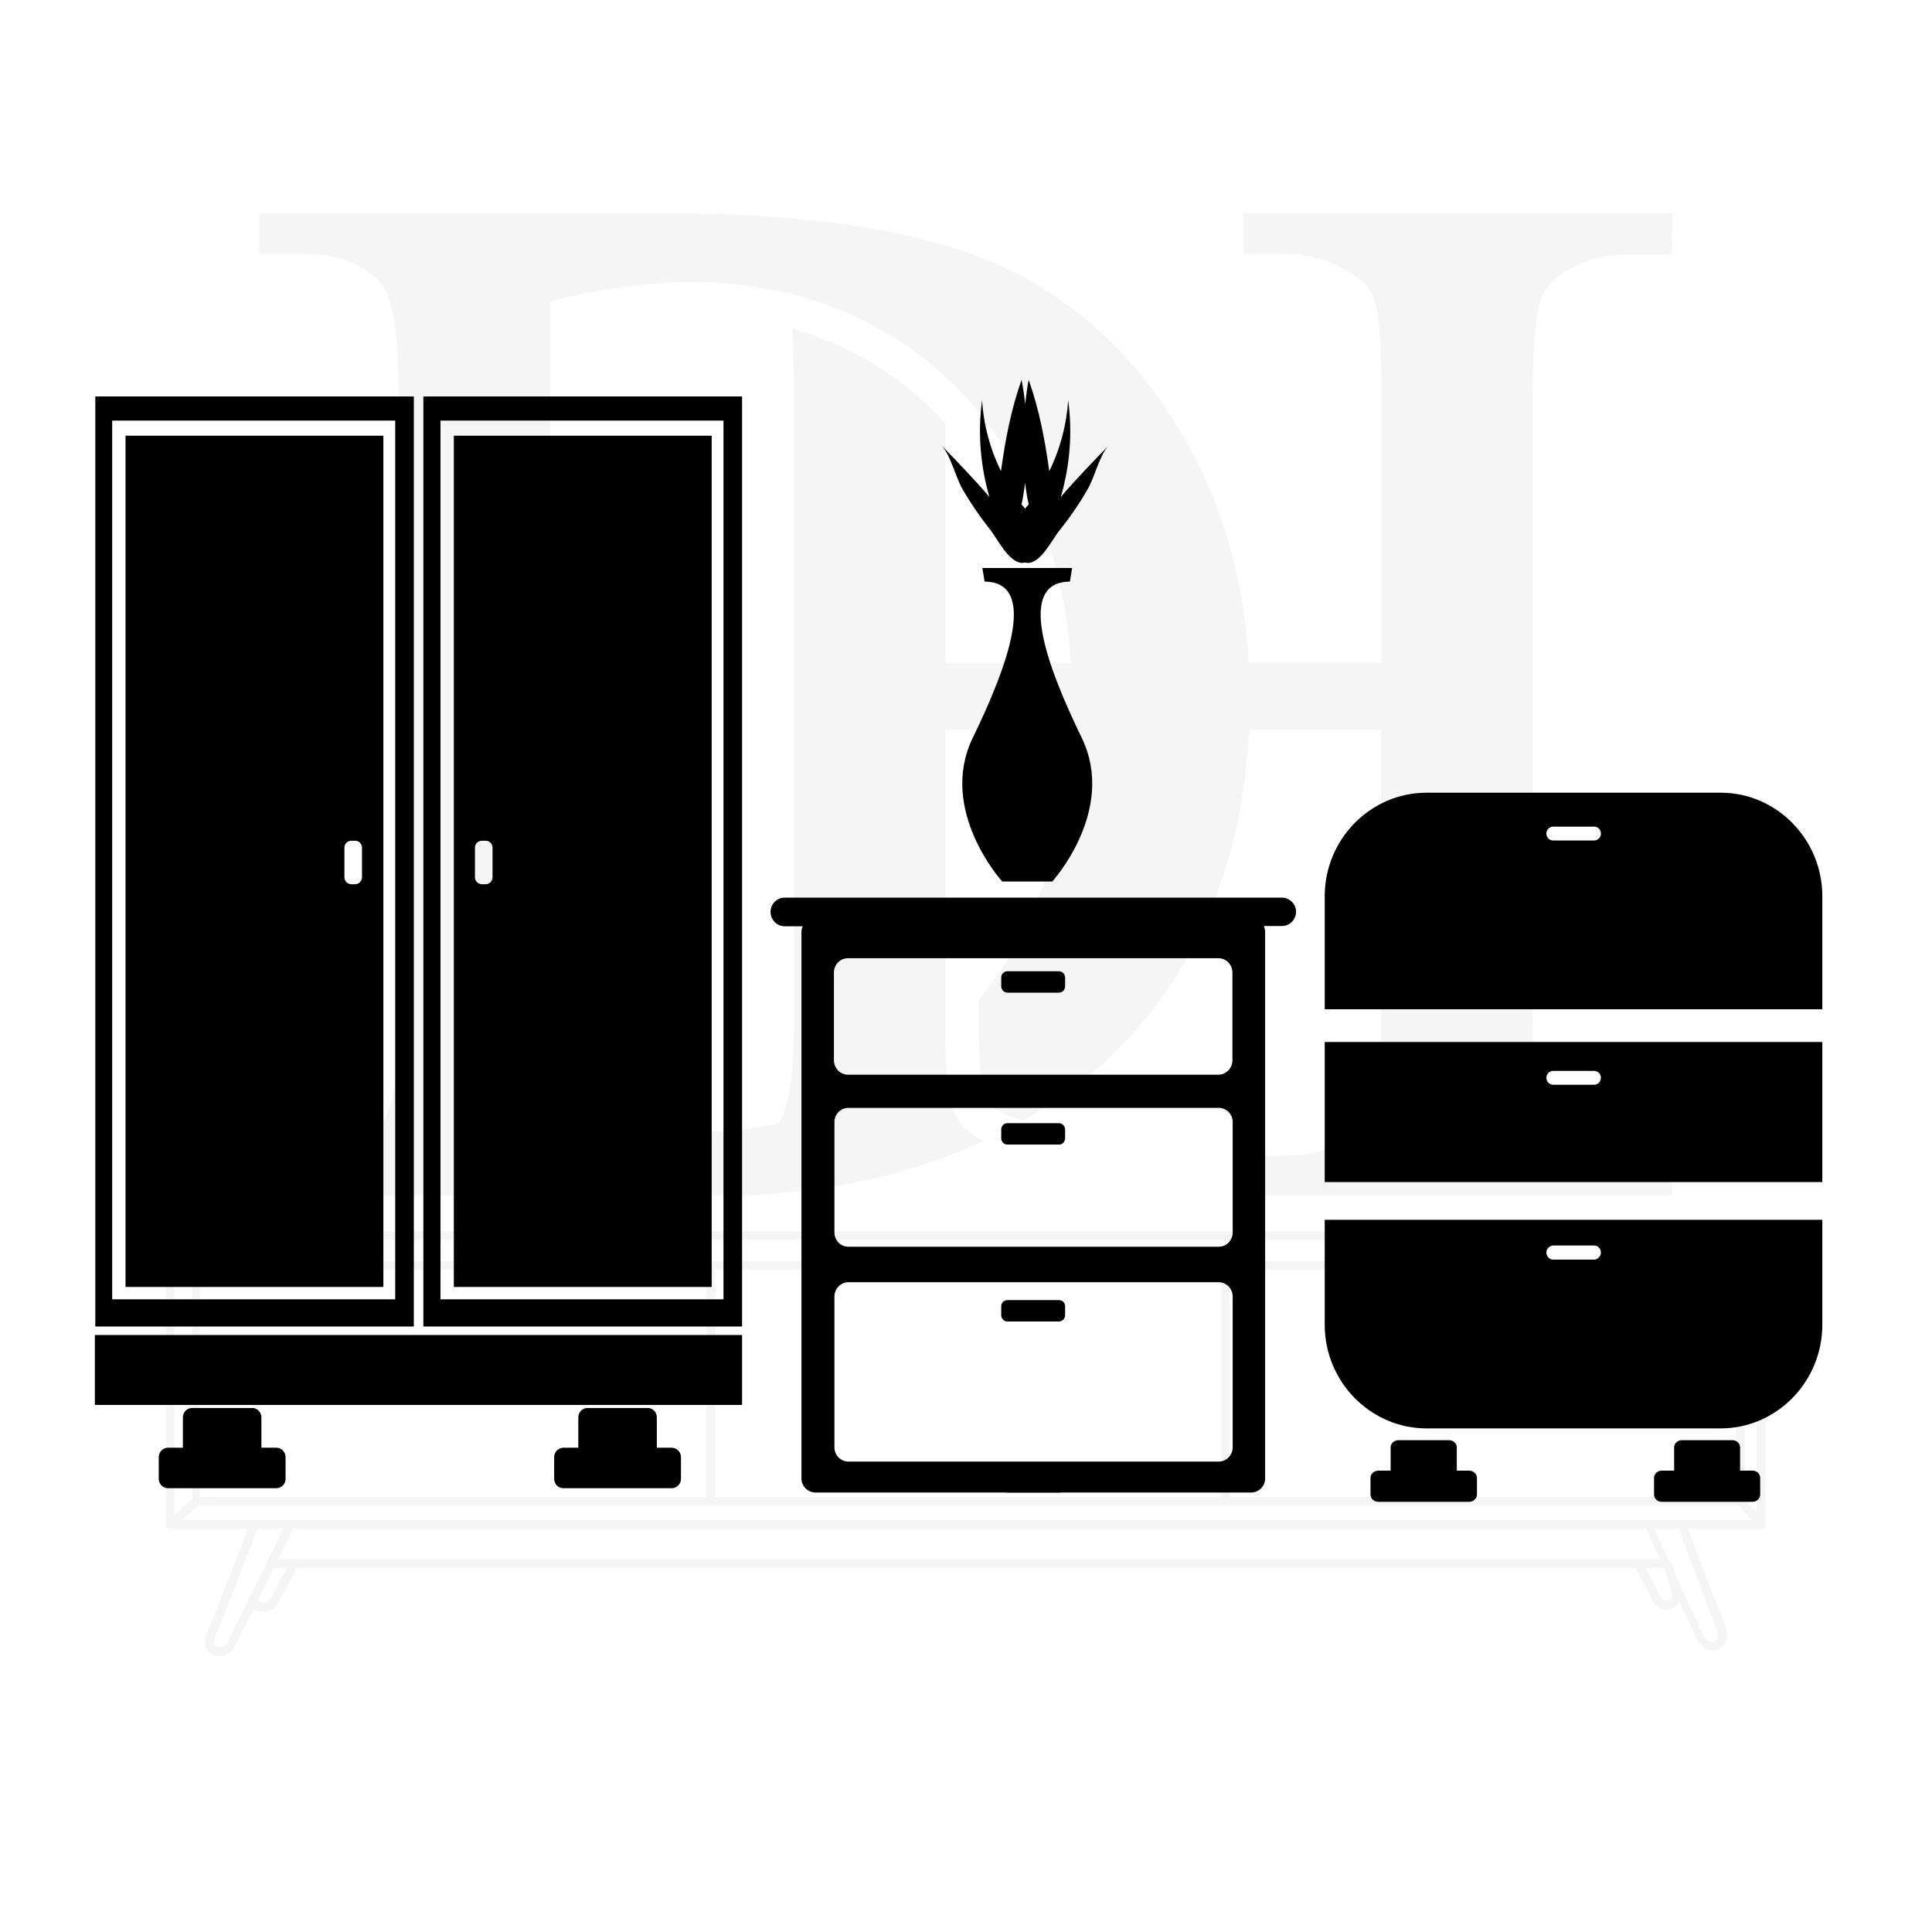
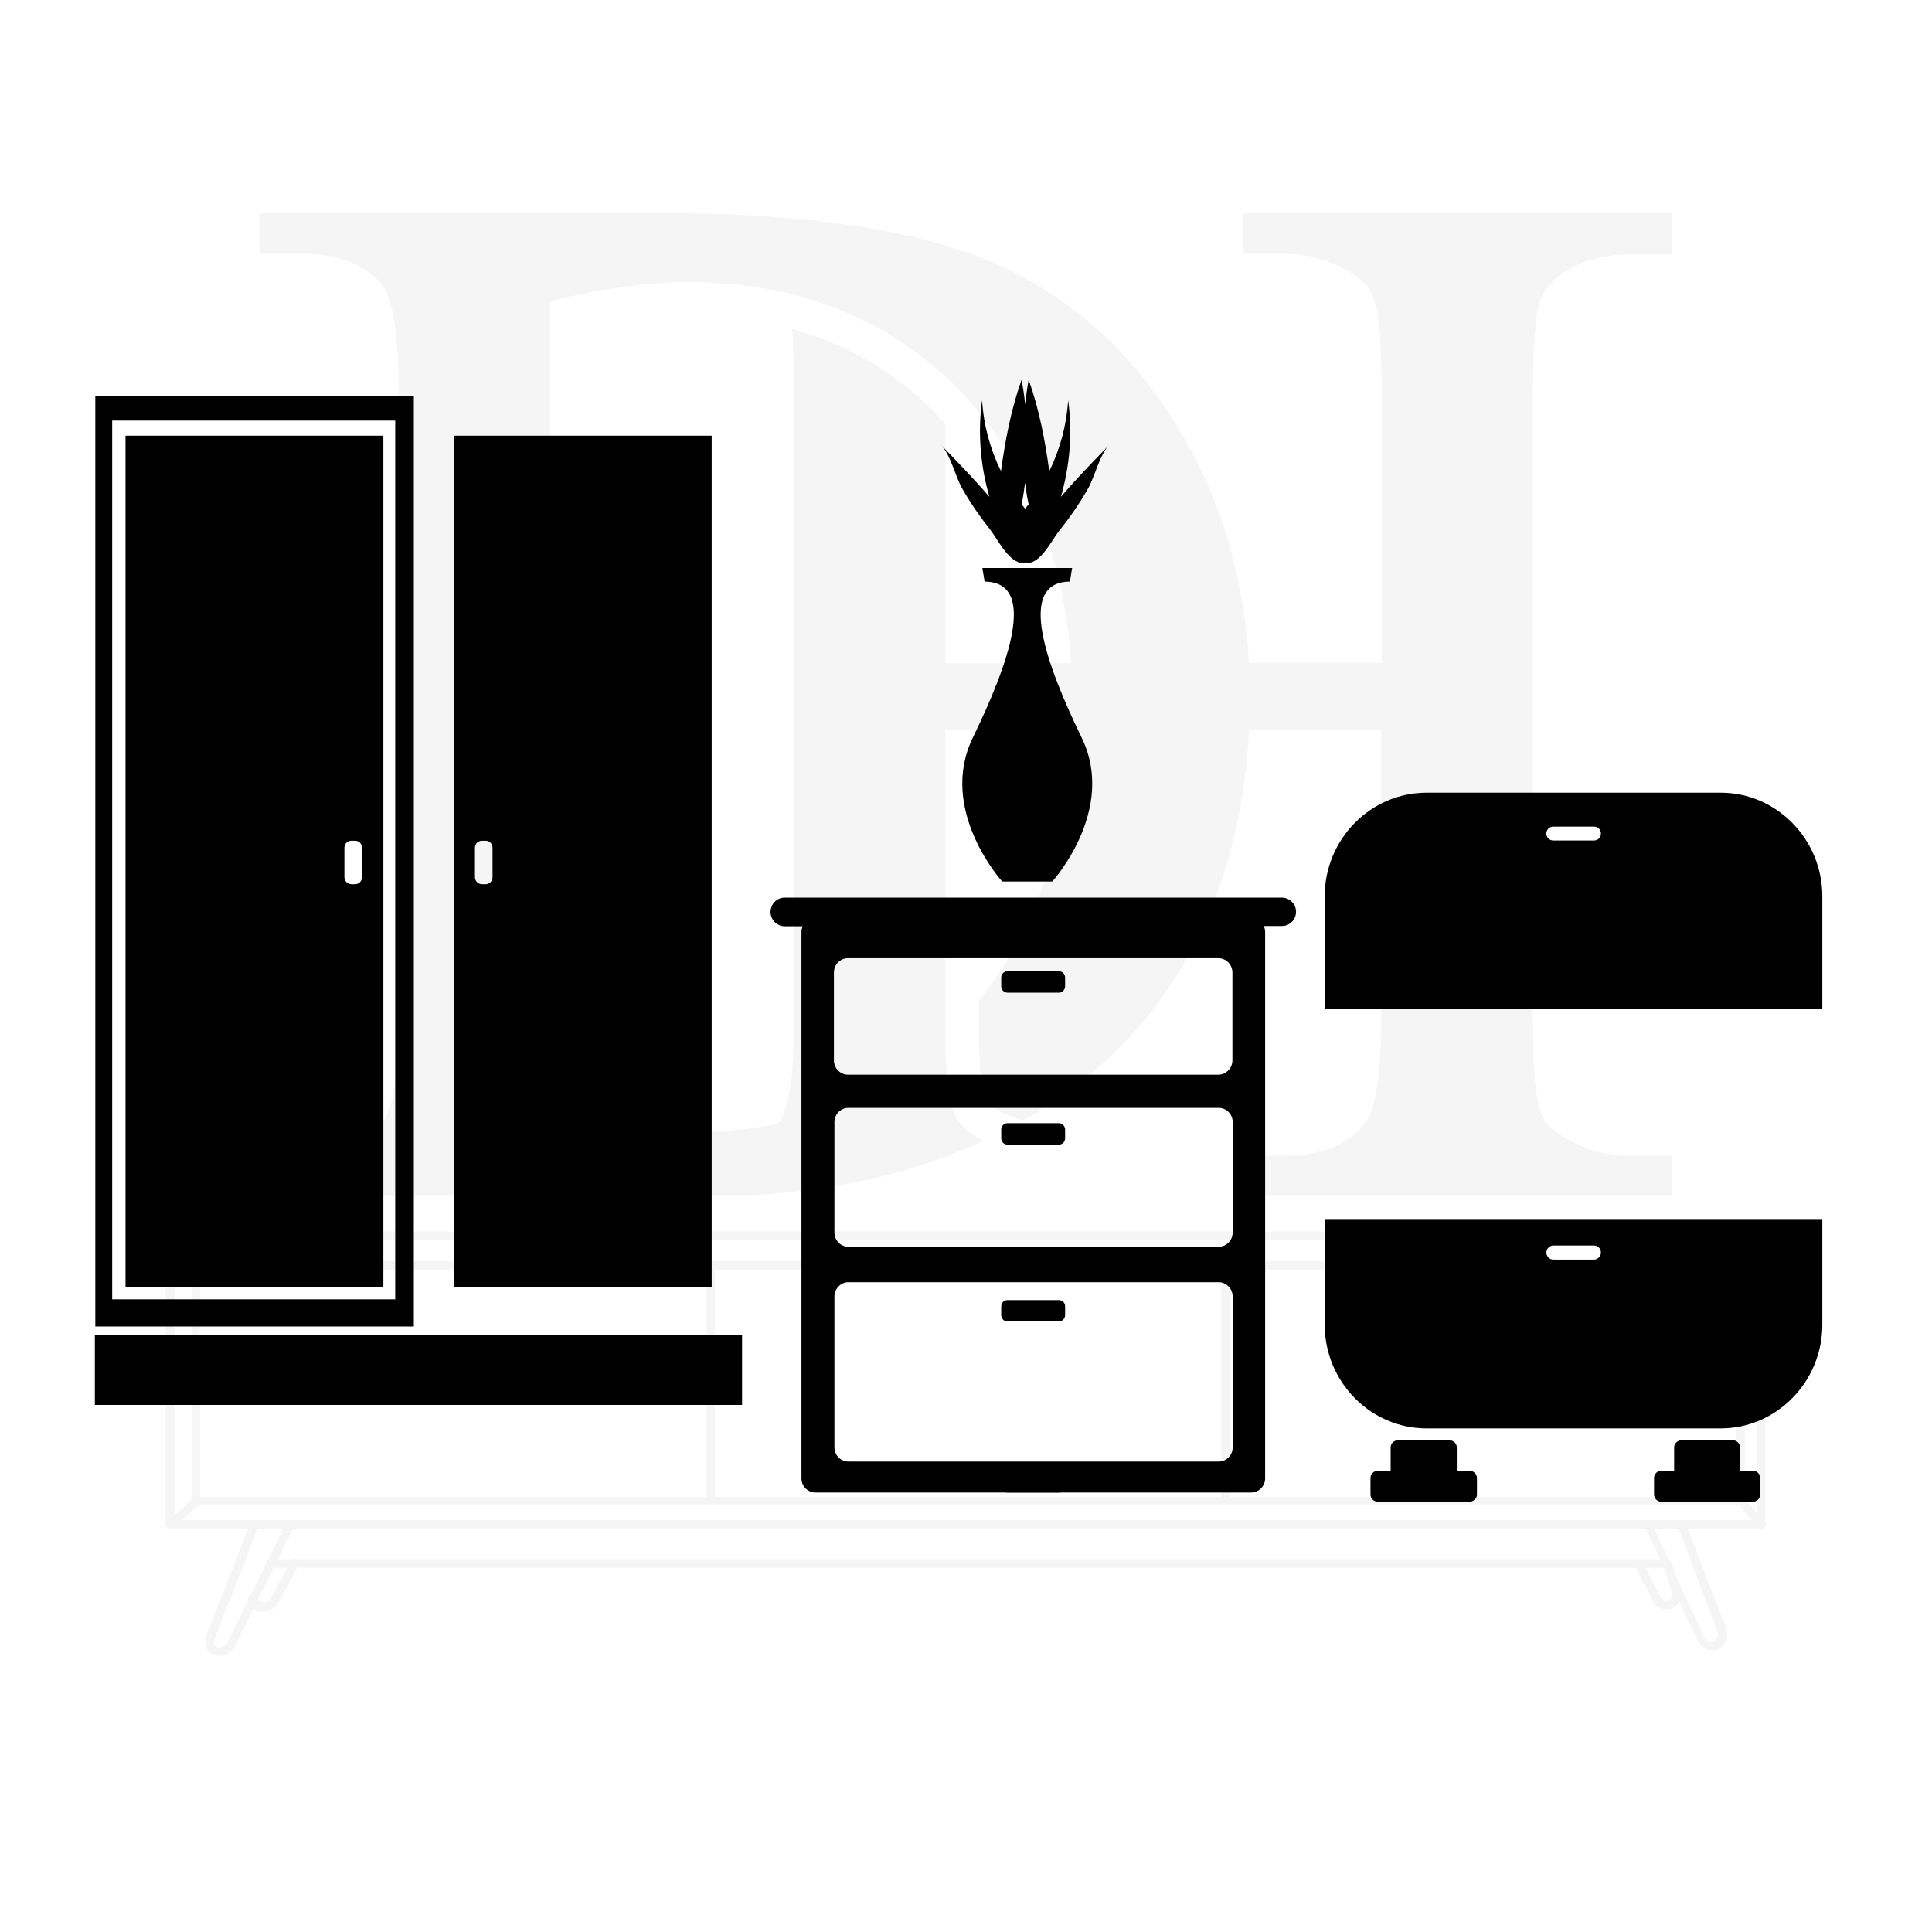
<svg xmlns="http://www.w3.org/2000/svg" width="40" zoomAndPan="magnify" viewBox="0 0 30 30" height="40" preserveAspectRatio="xMidYMid meet" version="1.0">
  <defs>
    <filter x="0%" y="0%" width="100%" height="100%" id="337b63cac4">
      <feColorMatrix values="0 0 0 0 1 0 0 0 0 1 0 0 0 0 1 0 0 0 1 0" color-interpolation-filters="sRGB" />
    </filter>
    <clipPath id="2552281780">
      <path d="M 0.484 0 L 29.516 0 L 29.516 29.031 L 0.484 29.031 Z M 0.484 0 " clip-rule="nonzero" />
    </clipPath>
    <mask id="1b3be2ed2c">
      <g filter="url(#337b63cac4)">
        <rect x="-3" width="36" fill="#000000" y="-3" height="36" fill-opacity="0.04" />
      </g>
    </mask>
    <clipPath id="4eccf36b51">
      <path d="M 2.523 19.113 L 27.477 19.113 L 27.477 23.816 L 2.523 23.816 Z M 2.523 19.113 " clip-rule="nonzero" />
    </clipPath>
    <clipPath id="c264d2172d">
      <path d="M 3.129 23.59 L 4.641 23.59 L 4.641 25.75 L 3.129 25.75 Z M 3.129 23.59 " clip-rule="nonzero" />
    </clipPath>
    <clipPath id="264b49c779">
      <path d="M 2.523 19.113 L 3.129 19.113 L 3.129 19.734 L 2.523 19.734 Z M 2.523 19.113 " clip-rule="nonzero" />
    </clipPath>
    <clipPath id="4198162998">
      <path d="M 26.945 19.113 L 27.477 19.113 L 27.477 19.734 L 26.945 19.734 Z M 26.945 19.113 " clip-rule="nonzero" />
    </clipPath>
    <clipPath id="b0134f0b7b">
      <path d="M 4.027 3.305 L 25.973 3.305 L 25.973 18.559 L 4.027 18.559 Z M 4.027 3.305 " clip-rule="nonzero" />
    </clipPath>
    <clipPath id="1311550dca">
      <rect x="0" width="30" y="0" height="30" />
    </clipPath>
    <clipPath id="3a08f4f940">
      <path d="M 14 5.898 L 18 5.898 L 18 9 L 14 9 Z M 14 5.898 " clip-rule="nonzero" />
    </clipPath>
    <clipPath id="1d00ee3b35">
      <path d="M 15 22 L 17 22 L 17 23.32 L 15 23.32 Z M 15 22 " clip-rule="nonzero" />
    </clipPath>
    <clipPath id="aeda01e250">
      <path d="M 11 13 L 21 13 L 21 23.32 L 11 23.32 Z M 11 13 " clip-rule="nonzero" />
    </clipPath>
    <clipPath id="8f3c55b4c4">
      <path d="M 20 12 L 28.312 12 L 28.312 16 L 20 16 Z M 20 12 " clip-rule="nonzero" />
    </clipPath>
    <clipPath id="7a9ff9154b">
      <path d="M 20 16 L 28.312 16 L 28.312 19 L 20 19 Z M 20 16 " clip-rule="nonzero" />
    </clipPath>
    <clipPath id="8c44cf8468">
      <path d="M 20 18 L 28.312 18 L 28.312 23 L 20 23 Z M 20 18 " clip-rule="nonzero" />
    </clipPath>
    <clipPath id="f66cd1cc77">
      <path d="M 21 22 L 23 22 L 23 23.32 L 21 23.32 Z M 21 22 " clip-rule="nonzero" />
    </clipPath>
    <clipPath id="068bba3b01">
      <path d="M 25 22 L 28 22 L 28 23.32 L 25 23.32 Z M 25 22 " clip-rule="nonzero" />
    </clipPath>
    <clipPath id="afadd0f47a">
      <path d="M 2 21 L 5 21 L 5 23.32 L 2 23.32 Z M 2 21 " clip-rule="nonzero" />
    </clipPath>
    <clipPath id="2097cbaaee">
-       <path d="M 8 21 L 11 21 L 11 23.32 L 8 23.32 Z M 8 21 " clip-rule="nonzero" />
-     </clipPath>
+       </clipPath>
    <clipPath id="bd174440c2">
      <path d="M 1.457 6 L 7 6 L 7 21 L 1.457 21 Z M 1.457 6 " clip-rule="nonzero" />
    </clipPath>
    <clipPath id="c01bb592f2">
      <path d="M 1.457 6 L 6 6 L 6 20 L 1.457 20 Z M 1.457 6 " clip-rule="nonzero" />
    </clipPath>
    <clipPath id="dea7f29543">
      <path d="M 1.457 20 L 12 20 L 12 22 L 1.457 22 Z M 1.457 20 " clip-rule="nonzero" />
    </clipPath>
  </defs>
  <g clip-path="url(#2552281780)">
    <g mask="url(#1b3be2ed2c)">
      <g transform="matrix(1, 0, 0, 1, 0, 0)">
        <g clip-path="url(#1311550dca)">
          <g clip-path="url(#4eccf36b51)">
            <path fill="#000204" d="M 27.344 23.605 C 27.125 23.605 26.902 23.605 26.68 23.605 C 26.078 23.605 25.484 23.605 24.883 23.605 C 23.996 23.605 23.105 23.605 22.219 23.605 C 21.137 23.605 20.059 23.605 18.977 23.605 C 17.793 23.605 16.617 23.605 15.434 23.605 C 14.234 23.605 13.035 23.605 11.832 23.605 C 10.723 23.605 9.609 23.605 8.5 23.605 C 7.555 23.605 6.613 23.605 5.672 23.605 C 4.996 23.605 4.316 23.605 3.637 23.605 C 3.43 23.605 3.219 23.605 3.008 23.605 C 2.902 23.605 2.789 23.598 2.68 23.605 C 2.664 23.605 2.656 23.605 2.641 23.605 C 2.66 23.625 2.68 23.648 2.707 23.672 C 2.707 23.164 2.707 22.664 2.707 22.156 C 2.707 21.348 2.707 20.551 2.707 19.738 C 2.707 19.555 2.707 19.371 2.707 19.188 C 2.68 19.207 2.66 19.227 2.641 19.254 C 2.859 19.254 3.082 19.254 3.305 19.254 C 3.906 19.254 4.5 19.254 5.102 19.254 C 5.988 19.254 6.879 19.254 7.766 19.254 C 8.848 19.254 9.926 19.254 11.008 19.254 C 12.191 19.254 13.367 19.254 14.551 19.254 C 15.75 19.254 16.949 19.254 18.152 19.254 C 19.262 19.254 20.375 19.254 21.484 19.254 C 22.43 19.254 23.371 19.254 24.312 19.254 C 24.988 19.254 25.668 19.254 26.344 19.254 C 26.555 19.254 26.766 19.254 26.977 19.254 C 27.082 19.254 27.195 19.262 27.305 19.254 C 27.316 19.254 27.328 19.254 27.344 19.254 C 27.324 19.234 27.305 19.211 27.277 19.188 C 27.277 19.695 27.277 20.195 27.277 20.703 C 27.277 21.512 27.277 22.309 27.277 23.121 C 27.277 23.305 27.277 23.488 27.277 23.672 C 27.277 23.758 27.41 23.758 27.41 23.672 C 27.41 23.164 27.41 22.664 27.41 22.156 C 27.41 21.348 27.41 20.551 27.41 19.738 C 27.41 19.555 27.41 19.371 27.41 19.188 C 27.41 19.152 27.379 19.121 27.344 19.121 C 27.125 19.121 26.902 19.121 26.68 19.121 C 26.078 19.121 25.484 19.121 24.883 19.121 C 23.996 19.121 23.105 19.121 22.219 19.121 C 21.137 19.121 20.059 19.121 18.977 19.121 C 17.793 19.121 16.617 19.121 15.434 19.121 C 14.234 19.121 13.035 19.121 11.832 19.121 C 10.723 19.121 9.609 19.121 8.5 19.121 C 7.566 19.121 6.625 19.121 5.676 19.121 C 5 19.121 4.32 19.121 3.645 19.121 C 3.32 19.121 3.004 19.113 2.68 19.121 C 2.664 19.121 2.656 19.121 2.641 19.121 C 2.598 19.121 2.574 19.156 2.574 19.188 C 2.574 19.695 2.574 20.195 2.574 20.703 C 2.574 21.512 2.574 22.309 2.574 23.121 C 2.574 23.305 2.574 23.488 2.574 23.672 C 2.574 23.707 2.605 23.738 2.641 23.738 C 2.859 23.738 3.082 23.738 3.305 23.738 C 3.906 23.738 4.5 23.738 5.102 23.738 C 5.988 23.738 6.879 23.738 7.766 23.738 C 8.848 23.738 9.926 23.738 11.008 23.738 C 12.191 23.738 13.367 23.738 14.551 23.738 C 15.75 23.738 16.949 23.738 18.152 23.738 C 19.262 23.738 20.375 23.738 21.484 23.738 C 22.43 23.738 23.371 23.738 24.312 23.738 C 24.988 23.738 25.668 23.738 26.344 23.738 C 26.668 23.738 26.984 23.746 27.309 23.738 C 27.324 23.738 27.332 23.738 27.348 23.738 C 27.43 23.746 27.43 23.605 27.344 23.605 Z M 27.344 23.605 " fill-opacity="1" fill-rule="nonzero" />
          </g>
          <path fill="#000204" d="M 27.027 23.246 C 26.812 23.246 26.598 23.246 26.383 23.246 C 25.801 23.246 25.219 23.246 24.641 23.246 C 23.781 23.246 22.918 23.246 22.059 23.246 C 21.008 23.246 19.953 23.246 18.91 23.246 C 17.762 23.246 16.621 23.246 15.469 23.246 C 14.301 23.246 13.137 23.246 11.969 23.246 C 10.891 23.246 9.816 23.246 8.734 23.246 C 7.816 23.246 6.906 23.246 5.988 23.246 C 5.332 23.246 4.672 23.246 4.016 23.246 C 3.812 23.246 3.609 23.246 3.402 23.246 C 3.297 23.246 3.188 23.238 3.082 23.246 C 3.07 23.246 3.055 23.246 3.039 23.246 C 3.059 23.27 3.082 23.289 3.105 23.312 C 3.105 22.242 3.105 21.18 3.105 20.109 C 3.105 19.953 3.105 19.801 3.105 19.648 C 3.086 19.668 3.066 19.688 3.039 19.715 C 3.254 19.715 3.469 19.715 3.684 19.715 C 4.262 19.715 4.848 19.715 5.426 19.715 C 6.285 19.715 7.148 19.715 8.008 19.715 C 9.059 19.715 10.113 19.715 11.156 19.715 C 12.305 19.715 13.445 19.715 14.598 19.715 C 15.766 19.715 16.926 19.715 18.094 19.715 C 19.176 19.715 20.25 19.715 21.332 19.715 C 22.25 19.715 23.16 19.715 24.078 19.715 C 24.73 19.715 25.395 19.715 26.047 19.715 C 26.254 19.715 26.457 19.715 26.664 19.715 C 26.77 19.715 26.879 19.723 26.984 19.715 C 26.996 19.715 27.012 19.715 27.027 19.715 C 27.008 19.695 26.984 19.672 26.961 19.648 C 26.961 20.719 26.961 21.781 26.961 22.852 C 26.961 23.008 26.961 23.16 26.961 23.312 C 26.961 23.402 27.094 23.402 27.094 23.312 C 27.094 22.242 27.094 21.18 27.094 20.109 C 27.094 19.953 27.094 19.801 27.094 19.648 C 27.094 19.613 27.062 19.582 27.027 19.582 C 26.812 19.582 26.598 19.582 26.383 19.582 C 25.801 19.582 25.219 19.582 24.641 19.582 C 23.781 19.582 22.918 19.582 22.059 19.582 C 21.008 19.582 19.953 19.582 18.91 19.582 C 17.762 19.582 16.621 19.582 15.469 19.582 C 14.301 19.582 13.137 19.582 11.969 19.582 C 10.891 19.582 9.816 19.582 8.734 19.582 C 7.816 19.582 6.906 19.582 5.988 19.582 C 5.34 19.582 4.68 19.582 4.023 19.582 C 3.711 19.582 3.398 19.574 3.09 19.582 C 3.074 19.582 3.066 19.582 3.043 19.582 C 3.008 19.582 2.984 19.613 2.984 19.641 C 2.984 20.711 2.984 21.777 2.984 22.848 C 2.984 23 2.984 23.156 2.984 23.309 C 2.984 23.344 3.016 23.375 3.051 23.375 C 3.266 23.375 3.48 23.375 3.695 23.375 C 4.273 23.375 4.859 23.375 5.438 23.375 C 6.297 23.375 7.156 23.375 8.016 23.375 C 9.066 23.375 10.121 23.375 11.168 23.375 C 12.312 23.375 13.457 23.375 14.609 23.375 C 15.777 23.375 16.938 23.375 18.105 23.375 C 19.188 23.375 20.262 23.375 21.344 23.375 C 22.258 23.375 23.172 23.375 24.086 23.375 C 24.742 23.375 25.402 23.375 26.059 23.375 C 26.371 23.375 26.684 23.379 26.992 23.375 C 27.008 23.375 27.016 23.375 27.031 23.375 C 27.113 23.379 27.117 23.246 27.027 23.246 Z M 27.027 23.246 " fill-opacity="1" fill-rule="nonzero" />
          <g clip-path="url(#c264d2172d)">
            <path fill="#000204" d="M 3.879 23.656 C 3.762 23.969 3.645 24.277 3.52 24.59 C 3.461 24.738 3.402 24.895 3.34 25.047 C 3.316 25.121 3.281 25.195 3.254 25.266 C 3.23 25.336 3.176 25.41 3.184 25.492 C 3.188 25.602 3.258 25.699 3.379 25.715 C 3.48 25.727 3.582 25.668 3.633 25.582 C 3.676 25.52 3.703 25.449 3.734 25.383 C 3.773 25.312 3.809 25.238 3.844 25.168 C 3.922 25.02 3.992 24.867 4.062 24.719 C 4.234 24.383 4.391 24.051 4.559 23.719 C 4.598 23.641 4.484 23.574 4.441 23.648 C 4.188 24.176 3.926 24.695 3.668 25.223 C 3.637 25.289 3.602 25.352 3.578 25.414 C 3.551 25.465 3.531 25.527 3.48 25.559 C 3.453 25.574 3.414 25.586 3.383 25.582 C 3.312 25.566 3.316 25.48 3.34 25.434 C 3.438 25.156 3.551 24.891 3.66 24.613 C 3.777 24.309 3.895 24 4.012 23.699 C 4.043 23.609 3.91 23.574 3.879 23.656 Z M 3.879 23.656 " fill-opacity="1" fill-rule="nonzero" />
          </g>
          <path fill="#000204" d="M 25.547 23.707 C 25.809 24.281 26.074 24.855 26.336 25.43 C 26.383 25.531 26.465 25.625 26.586 25.629 C 26.695 25.633 26.777 25.559 26.805 25.461 C 26.848 25.332 26.781 25.215 26.73 25.098 C 26.68 24.953 26.617 24.805 26.559 24.66 C 26.438 24.328 26.309 23.996 26.18 23.664 C 26.152 23.582 26.02 23.621 26.055 23.699 C 26.246 24.215 26.441 24.738 26.637 25.254 C 26.656 25.305 26.684 25.352 26.672 25.41 C 26.668 25.449 26.641 25.496 26.598 25.5 C 26.473 25.516 26.422 25.336 26.387 25.262 C 26.27 25.008 26.156 24.754 26.039 24.504 C 25.91 24.215 25.777 23.934 25.645 23.648 C 25.629 23.566 25.516 23.633 25.547 23.707 Z M 25.547 23.707 " fill-opacity="1" fill-rule="nonzero" />
          <path fill="#000204" d="M 4.203 24.344 C 7.027 24.344 9.855 24.344 12.684 24.344 C 15.492 24.344 18.309 24.344 21.121 24.344 C 22.711 24.344 24.297 24.344 25.879 24.344 C 25.965 24.344 25.965 24.211 25.879 24.211 C 23.051 24.211 20.227 24.211 17.398 24.211 C 14.586 24.211 11.77 24.211 8.961 24.211 C 7.371 24.211 5.785 24.211 4.203 24.211 C 4.113 24.211 4.113 24.344 4.203 24.344 Z M 4.203 24.344 " fill-opacity="1" fill-rule="nonzero" />
          <path fill="#000204" d="M 25.383 24.312 C 25.434 24.422 25.496 24.531 25.551 24.641 C 25.578 24.691 25.609 24.75 25.641 24.809 C 25.66 24.855 25.684 24.902 25.727 24.938 C 25.801 25 25.91 25.016 25.996 24.957 C 26.039 24.926 26.074 24.883 26.09 24.836 C 26.105 24.773 26.094 24.723 26.078 24.668 C 26.039 24.531 25.996 24.395 25.957 24.262 C 25.93 24.18 25.801 24.215 25.828 24.297 C 25.859 24.398 25.891 24.496 25.922 24.602 C 25.938 24.645 25.957 24.695 25.961 24.75 C 25.965 24.773 25.957 24.809 25.941 24.836 C 25.906 24.875 25.844 24.867 25.809 24.828 C 25.777 24.801 25.762 24.75 25.742 24.711 C 25.719 24.668 25.695 24.621 25.668 24.574 C 25.617 24.465 25.555 24.359 25.5 24.25 C 25.484 24.223 25.434 24.211 25.41 24.23 C 25.371 24.242 25.367 24.281 25.383 24.312 Z M 25.383 24.312 " fill-opacity="1" fill-rule="nonzero" />
          <path fill="#000204" d="M 3.859 24.883 C 3.891 24.949 3.945 25 4.012 25.02 C 4.109 25.047 4.211 25.016 4.285 24.938 C 4.32 24.895 4.352 24.84 4.375 24.789 C 4.402 24.734 4.434 24.68 4.465 24.625 C 4.523 24.516 4.574 24.41 4.637 24.301 C 4.68 24.227 4.559 24.16 4.52 24.23 C 4.422 24.414 4.324 24.594 4.227 24.777 C 4.211 24.809 4.191 24.844 4.156 24.867 C 4.129 24.883 4.102 24.887 4.074 24.883 C 4.027 24.875 3.996 24.84 3.977 24.801 C 3.961 24.77 3.91 24.758 3.883 24.777 C 3.848 24.816 3.844 24.852 3.859 24.883 Z M 3.859 24.883 " fill-opacity="1" fill-rule="nonzero" />
          <path fill="#000204" d="M 2.691 23.723 C 2.824 23.605 2.953 23.484 3.09 23.367 C 3.117 23.344 3.117 23.293 3.09 23.27 C 3.066 23.242 3.023 23.242 2.992 23.27 C 2.859 23.387 2.73 23.508 2.594 23.625 C 2.566 23.648 2.566 23.699 2.594 23.723 C 2.621 23.75 2.664 23.75 2.691 23.723 Z M 2.691 23.723 " fill-opacity="1" fill-rule="nonzero" />
          <g clip-path="url(#264b49c779)">
            <path fill="#000204" d="M 2.594 19.242 C 2.727 19.391 2.859 19.539 2.992 19.699 C 3.016 19.723 3.066 19.723 3.09 19.699 C 3.117 19.672 3.109 19.629 3.09 19.602 C 2.957 19.453 2.824 19.301 2.691 19.145 C 2.672 19.121 2.621 19.121 2.594 19.145 C 2.566 19.176 2.574 19.211 2.594 19.242 Z M 2.594 19.242 " fill-opacity="1" fill-rule="nonzero" />
          </g>
          <g clip-path="url(#4198162998)">
-             <path fill="#000204" d="M 27.09 19.684 C 27.195 19.535 27.297 19.383 27.406 19.227 C 27.426 19.195 27.41 19.152 27.387 19.137 C 27.355 19.113 27.312 19.129 27.293 19.156 C 27.184 19.305 27.082 19.457 26.977 19.613 C 26.953 19.641 26.969 19.688 26.996 19.703 C 27.027 19.723 27.066 19.715 27.09 19.684 Z M 27.09 19.684 " fill-opacity="1" fill-rule="nonzero" />
-           </g>
+             </g>
          <path fill="#000204" d="M 26.984 23.359 C 27.094 23.477 27.195 23.602 27.305 23.719 C 27.324 23.746 27.375 23.746 27.398 23.719 C 27.426 23.691 27.426 23.652 27.398 23.621 C 27.293 23.504 27.191 23.379 27.082 23.262 C 27.062 23.238 27.012 23.238 26.984 23.262 C 26.961 23.293 26.961 23.336 26.984 23.359 Z M 26.984 23.359 " fill-opacity="1" fill-rule="nonzero" />
          <path fill="#000204" d="M 18.965 19.648 C 18.965 20.594 18.965 21.543 18.965 22.48 C 18.965 22.75 18.965 23.016 18.965 23.277 C 18.965 23.367 19.098 23.367 19.098 23.277 C 19.098 22.332 19.098 21.383 19.098 20.445 C 19.098 20.176 19.098 19.91 19.098 19.648 C 19.098 19.566 18.965 19.566 18.965 19.648 Z M 18.965 19.648 " fill-opacity="1" fill-rule="nonzero" />
          <path fill="#000204" d="M 10.969 19.648 C 10.969 20.594 10.969 21.535 10.969 22.48 C 10.969 22.75 10.969 23.012 10.969 23.277 C 10.969 23.367 11.102 23.367 11.102 23.277 C 11.102 22.332 11.102 21.391 11.102 20.445 C 11.102 20.176 11.102 19.914 11.102 19.648 C 11.102 19.566 10.961 19.566 10.969 19.648 Z M 10.969 19.648 " fill-opacity="1" fill-rule="nonzero" />
          <g clip-path="url(#b0134f0b7b)">
            <path fill="#000000" d="M 24.348 17.695 C 24.227 17.629 24.129 17.555 24.055 17.484 C 23.988 17.418 23.938 17.316 23.902 17.191 C 23.867 17.059 23.84 16.879 23.824 16.664 C 23.809 16.445 23.801 16.16 23.801 15.805 L 23.801 6.094 C 23.801 5.379 23.84 4.895 23.918 4.672 C 23.961 4.547 24.031 4.441 24.129 4.352 C 24.227 4.262 24.344 4.184 24.473 4.125 C 24.602 4.062 24.746 4.016 24.887 3.988 C 25.035 3.965 25.18 3.949 25.312 3.949 L 25.953 3.949 L 25.973 3.309 L 19.301 3.309 L 19.301 3.941 L 19.945 3.941 C 20.27 3.941 20.594 4.027 20.898 4.191 C 21.02 4.258 21.117 4.336 21.195 4.41 C 21.262 4.484 21.316 4.582 21.352 4.707 C 21.391 4.84 21.414 5.02 21.43 5.234 C 21.445 5.453 21.453 5.742 21.453 6.094 L 21.453 10.293 L 19.395 10.293 C 19.383 10.117 19.367 9.941 19.348 9.773 C 19.215 8.629 18.867 7.594 18.316 6.68 C 17.75 5.73 17.027 4.988 16.168 4.465 C 15.938 4.32 15.695 4.195 15.438 4.086 C 14.258 3.57 12.52 3.309 10.266 3.309 L 4.027 3.309 L 4.027 3.941 L 4.703 3.941 C 5.238 3.941 5.645 4.094 5.91 4.395 C 6.039 4.535 6.191 4.945 6.191 6.082 L 6.191 15.805 C 6.191 16.84 6.07 17.234 5.965 17.387 C 5.711 17.762 5.301 17.945 4.703 17.945 L 4.027 17.945 L 4.027 18.582 L 10.863 18.582 C 12.25 18.582 13.496 18.391 14.555 18.008 C 14.801 17.918 15.043 17.82 15.273 17.719 C 15.258 17.711 15.246 17.703 15.234 17.695 C 15.105 17.629 15.008 17.551 14.938 17.477 C 14.871 17.402 14.816 17.305 14.781 17.184 C 14.746 17.051 14.719 16.879 14.699 16.664 C 14.691 16.512 14.68 16.32 14.68 16.094 C 14.68 16 14.68 15.906 14.68 15.805 L 14.68 11.332 L 16.648 11.332 C 16.645 11.504 16.629 11.68 16.617 11.852 C 16.555 12.523 16.418 13.148 16.207 13.723 C 15.957 14.41 15.617 15.02 15.199 15.535 L 15.199 15.801 C 15.199 16.141 15.211 16.418 15.223 16.625 C 15.238 16.844 15.266 16.969 15.281 17.035 C 15.301 17.094 15.312 17.113 15.312 17.113 C 15.336 17.137 15.387 17.18 15.484 17.238 C 15.617 17.312 15.758 17.363 15.895 17.395 C 16.391 17.113 16.84 16.781 17.234 16.414 C 17.949 15.738 18.496 14.914 18.859 13.969 C 19.117 13.309 19.281 12.602 19.355 11.852 C 19.375 11.68 19.387 11.504 19.398 11.332 L 21.449 11.332 L 21.449 15.805 C 21.449 16.902 21.309 17.301 21.195 17.445 C 20.93 17.773 20.508 17.945 19.941 17.945 L 19.301 17.945 L 19.301 18.582 L 25.957 18.582 L 25.957 17.949 L 25.312 17.949 C 24.973 17.949 24.648 17.863 24.348 17.695 Z M 14.68 10.293 L 14.68 6.586 C 14.656 6.555 14.629 6.523 14.602 6.496 C 14.129 5.988 13.559 5.59 12.902 5.316 C 12.707 5.234 12.504 5.164 12.301 5.105 C 12.305 5.145 12.309 5.191 12.309 5.238 C 12.32 5.457 12.332 5.746 12.332 6.098 L 12.332 15.805 C 12.332 16.273 12.309 16.621 12.27 16.867 C 12.219 17.199 12.148 17.363 12.086 17.445 C 11.672 17.535 11.242 17.578 10.793 17.578 C 10.453 17.578 10.074 17.551 9.652 17.492 C 9.309 17.445 8.938 17.375 8.543 17.293 L 8.543 4.676 C 8.938 4.582 9.309 4.508 9.652 4.461 C 9.652 4.461 9.652 4.461 9.656 4.461 C 10.027 4.406 10.379 4.379 10.703 4.379 C 11.211 4.379 11.695 4.434 12.156 4.535 C 12.484 4.609 12.797 4.711 13.098 4.836 C 13.688 5.082 14.219 5.422 14.68 5.848 C 14.785 5.941 14.883 6.043 14.98 6.148 C 15.059 6.23 15.129 6.316 15.199 6.402 C 15.621 6.918 15.961 7.531 16.215 8.227 C 16.387 8.707 16.508 9.227 16.582 9.777 C 16.602 9.945 16.621 10.121 16.629 10.297 L 14.68 10.297 Z M 14.68 10.293 " fill-opacity="1" fill-rule="nonzero" />
          </g>
        </g>
      </g>
    </g>
  </g>
  <path fill="#000000" d="M 16.613 9.031 L 16.648 8.82 L 15.254 8.82 L 15.289 9.031 C 16.125 9.039 15.652 10.332 15.105 11.457 C 14.559 12.582 15.562 13.688 15.562 13.688 L 16.34 13.688 C 16.34 13.688 17.344 12.582 16.797 11.457 C 16.25 10.332 15.777 9.039 16.613 9.031 Z M 16.613 9.031 " fill-opacity="1" fill-rule="nonzero" />
  <g clip-path="url(#3a08f4f940)">
    <path fill="#000000" d="M 15.84 8.738 C 15.863 8.742 15.891 8.742 15.918 8.734 C 15.941 8.742 15.969 8.742 15.996 8.738 C 16.188 8.695 16.34 8.375 16.453 8.234 C 16.617 8.031 16.766 7.812 16.895 7.586 C 17 7.402 17.078 7.055 17.219 6.914 C 16.965 7.176 16.711 7.438 16.473 7.715 C 16.613 7.23 16.656 6.719 16.586 6.215 C 16.562 6.598 16.461 6.977 16.293 7.316 C 16.227 6.836 16.137 6.359 15.973 5.898 C 15.949 6.023 15.934 6.152 15.918 6.277 C 15.906 6.152 15.887 6.023 15.863 5.898 C 15.699 6.359 15.609 6.836 15.543 7.316 C 15.375 6.977 15.273 6.598 15.25 6.215 C 15.18 6.715 15.223 7.23 15.363 7.715 C 15.125 7.438 14.871 7.176 14.617 6.914 C 14.758 7.059 14.836 7.402 14.941 7.586 C 15.07 7.812 15.219 8.027 15.383 8.234 C 15.492 8.379 15.648 8.695 15.84 8.738 Z M 15.918 7.496 C 15.93 7.609 15.949 7.723 15.973 7.832 C 15.953 7.855 15.934 7.875 15.918 7.898 C 15.898 7.875 15.879 7.852 15.863 7.832 C 15.887 7.723 15.902 7.609 15.918 7.496 Z M 15.918 7.496 " fill-opacity="1" fill-rule="nonzero" />
  </g>
  <g clip-path="url(#1d00ee3b35)">
    <path fill="#000000" d="M 16.445 23.176 L 15.641 23.176 C 15.59 23.176 15.547 23.133 15.547 23.078 L 15.547 22.941 C 15.547 22.887 15.59 22.844 15.641 22.844 L 16.445 22.844 C 16.496 22.844 16.539 22.891 16.539 22.941 L 16.539 23.078 C 16.539 23.133 16.496 23.176 16.445 23.176 Z M 16.445 23.176 " fill-opacity="1" fill-rule="nonzero" />
  </g>
  <g clip-path="url(#aeda01e250)">
    <path fill="#000000" d="M 19.902 13.938 L 12.184 13.938 C 12.062 13.938 11.965 14.039 11.965 14.16 C 11.965 14.281 12.062 14.383 12.184 14.383 L 12.465 14.383 C 12.453 14.41 12.445 14.441 12.445 14.473 L 12.445 22.957 C 12.445 23.078 12.543 23.176 12.664 23.176 L 19.426 23.176 C 19.547 23.176 19.645 23.078 19.645 22.957 L 19.645 14.473 C 19.645 14.441 19.637 14.41 19.625 14.379 L 19.906 14.379 C 20.027 14.379 20.125 14.281 20.125 14.156 C 20.125 14.035 20.023 13.938 19.902 13.938 Z M 12.949 15.102 C 12.949 14.977 13.047 14.879 13.168 14.879 L 18.918 14.879 C 19.039 14.879 19.137 14.977 19.137 15.102 L 19.137 16.465 C 19.137 16.586 19.039 16.688 18.918 16.688 L 13.168 16.688 C 13.047 16.688 12.949 16.586 12.949 16.465 Z M 19.141 22.473 C 19.141 22.598 19.043 22.695 18.926 22.695 L 13.172 22.695 C 13.055 22.695 12.957 22.598 12.957 22.473 L 12.957 20.133 C 12.957 20.012 13.055 19.91 13.172 19.91 L 18.926 19.91 C 19.043 19.91 19.141 20.012 19.141 20.133 Z M 19.141 19.137 C 19.141 19.262 19.043 19.359 18.926 19.359 L 13.172 19.359 C 13.055 19.359 12.957 19.262 12.957 19.137 L 12.957 17.422 C 12.957 17.301 13.055 17.203 13.172 17.203 L 18.926 17.203 C 19.043 17.203 19.141 17.301 19.141 17.422 Z M 19.141 19.137 " fill-opacity="1" fill-rule="nonzero" />
  </g>
  <path fill="#000000" d="M 16.445 15.414 L 15.641 15.414 C 15.59 15.414 15.547 15.367 15.547 15.316 L 15.547 15.18 C 15.547 15.125 15.59 15.082 15.641 15.082 L 16.445 15.082 C 16.496 15.082 16.539 15.125 16.539 15.18 L 16.539 15.316 C 16.539 15.367 16.496 15.414 16.445 15.414 Z M 16.445 15.414 " fill-opacity="1" fill-rule="nonzero" />
  <path fill="#000000" d="M 16.445 17.773 L 15.641 17.773 C 15.59 17.773 15.547 17.73 15.547 17.676 L 15.547 17.539 C 15.547 17.484 15.59 17.441 15.641 17.441 L 16.445 17.441 C 16.496 17.441 16.539 17.488 16.539 17.539 L 16.539 17.676 C 16.539 17.73 16.496 17.773 16.445 17.773 Z M 16.445 17.773 " fill-opacity="1" fill-rule="nonzero" />
  <path fill="#000000" d="M 16.445 20.52 L 15.641 20.52 C 15.59 20.52 15.547 20.473 15.547 20.422 L 15.547 20.285 C 15.547 20.23 15.59 20.188 15.641 20.188 L 16.445 20.188 C 16.496 20.188 16.539 20.23 16.539 20.285 L 16.539 20.422 C 16.539 20.473 16.496 20.52 16.445 20.52 Z M 16.445 20.52 " fill-opacity="1" fill-rule="nonzero" />
  <g clip-path="url(#8f3c55b4c4)">
    <path fill="#000000" d="M 26.719 12.309 L 22.152 12.309 C 21.281 12.309 20.57 13.031 20.57 13.918 L 20.57 15.672 L 28.297 15.672 L 28.297 13.918 C 28.297 13.031 27.586 12.309 26.719 12.309 Z M 24.828 13.02 C 24.809 13.039 24.781 13.051 24.754 13.051 L 24.117 13.051 C 24.059 13.051 24.012 13.004 24.012 12.941 C 24.012 12.914 24.023 12.887 24.043 12.867 C 24.062 12.848 24.09 12.836 24.117 12.836 L 24.754 12.836 C 24.812 12.836 24.859 12.883 24.859 12.941 C 24.859 12.973 24.848 13 24.828 13.02 Z M 24.828 13.02 " fill-opacity="1" fill-rule="nonzero" />
  </g>
  <g clip-path="url(#7a9ff9154b)">
-     <path fill="#000000" d="M 20.57 16.18 L 20.57 18.355 L 28.297 18.355 L 28.297 16.18 Z M 24.828 16.812 C 24.809 16.832 24.781 16.844 24.754 16.844 L 24.117 16.844 C 24.059 16.844 24.012 16.797 24.012 16.734 C 24.012 16.707 24.023 16.68 24.043 16.66 C 24.062 16.641 24.09 16.629 24.117 16.629 L 24.754 16.629 C 24.812 16.629 24.859 16.676 24.859 16.734 C 24.859 16.766 24.848 16.793 24.828 16.812 Z M 24.828 16.812 " fill-opacity="1" fill-rule="nonzero" />
-   </g>
+     </g>
  <g clip-path="url(#8c44cf8468)">
    <path fill="#000000" d="M 20.57 18.941 L 20.57 20.57 C 20.57 21.457 21.281 22.18 22.152 22.18 L 26.719 22.18 C 27.586 22.18 28.297 21.457 28.297 20.57 L 28.297 18.941 Z M 24.828 19.523 C 24.809 19.547 24.781 19.559 24.754 19.559 L 24.117 19.559 C 24.059 19.559 24.012 19.508 24.012 19.449 C 24.012 19.422 24.023 19.391 24.043 19.375 C 24.062 19.355 24.09 19.34 24.117 19.34 L 24.754 19.34 C 24.812 19.34 24.859 19.391 24.859 19.449 C 24.859 19.48 24.848 19.504 24.828 19.523 Z M 24.828 19.523 " fill-opacity="1" fill-rule="nonzero" />
  </g>
  <g clip-path="url(#f66cd1cc77)">
    <path fill="#000000" d="M 22.812 22.836 L 22.621 22.836 L 22.621 22.473 C 22.621 22.414 22.566 22.363 22.5 22.363 L 21.715 22.363 C 21.648 22.363 21.594 22.414 21.594 22.473 L 21.594 22.836 L 21.402 22.836 C 21.336 22.836 21.281 22.887 21.281 22.949 L 21.281 23.207 C 21.281 23.27 21.336 23.32 21.402 23.32 L 22.812 23.32 C 22.879 23.32 22.934 23.27 22.934 23.207 L 22.934 22.949 C 22.934 22.887 22.879 22.836 22.812 22.836 Z M 22.812 22.836 " fill-opacity="1" fill-rule="nonzero" />
  </g>
  <g clip-path="url(#068bba3b01)">
    <path fill="#000000" d="M 27.215 22.836 L 27.02 22.836 L 27.02 22.473 C 27.02 22.414 26.965 22.363 26.902 22.363 L 26.113 22.363 C 26.051 22.363 25.996 22.414 25.996 22.473 L 25.996 22.836 L 25.801 22.836 C 25.738 22.836 25.684 22.887 25.684 22.949 L 25.684 23.207 C 25.684 23.27 25.738 23.32 25.801 23.32 L 27.215 23.32 C 27.277 23.32 27.332 23.27 27.332 23.207 L 27.332 22.949 C 27.332 22.887 27.281 22.836 27.215 22.836 Z M 27.215 22.836 " fill-opacity="1" fill-rule="nonzero" />
  </g>
  <g clip-path="url(#afadd0f47a)">
-     <path fill="#000000" d="M 4.289 22.48 L 4.059 22.48 L 4.059 22.008 C 4.059 21.93 3.996 21.863 3.918 21.863 L 2.98 21.863 C 2.902 21.863 2.84 21.93 2.84 22.008 L 2.84 22.48 L 2.609 22.48 C 2.531 22.48 2.465 22.547 2.465 22.625 L 2.465 22.965 C 2.465 23.043 2.531 23.109 2.609 23.109 L 4.289 23.109 C 4.371 23.109 4.434 23.043 4.434 22.965 L 4.434 22.625 C 4.434 22.547 4.371 22.48 4.289 22.48 Z M 4.289 22.48 " fill-opacity="1" fill-rule="nonzero" />
-   </g>
+     </g>
  <g clip-path="url(#2097cbaaee)">
    <path fill="#000000" d="M 10.43 22.48 L 10.199 22.48 L 10.199 22.008 C 10.199 21.93 10.137 21.863 10.059 21.863 L 9.121 21.863 C 9.043 21.863 8.98 21.93 8.98 22.008 L 8.98 22.48 L 8.75 22.48 C 8.668 22.48 8.605 22.547 8.605 22.625 L 8.605 22.965 C 8.605 23.043 8.668 23.109 8.75 23.109 L 10.43 23.109 C 10.508 23.109 10.574 23.043 10.574 22.965 L 10.574 22.625 C 10.574 22.547 10.508 22.48 10.43 22.48 Z M 10.43 22.48 " fill-opacity="1" fill-rule="nonzero" />
  </g>
  <g clip-path="url(#bd174440c2)">
    <path fill="#000000" d="M 1.48 6.156 L 1.48 20.598 L 6.426 20.598 L 6.426 6.156 Z M 6.141 20.176 L 1.742 20.176 L 1.742 6.531 L 6.137 6.531 L 6.137 20.176 Z M 6.141 20.176 " fill-opacity="1" fill-rule="nonzero" />
  </g>
  <g clip-path="url(#c01bb592f2)">
    <path fill="#000000" d="M 1.949 6.766 L 1.949 19.984 L 5.953 19.984 L 5.953 6.766 Z M 5.621 13.621 C 5.621 13.68 5.574 13.73 5.516 13.73 L 5.457 13.73 C 5.395 13.73 5.348 13.68 5.348 13.621 L 5.348 13.164 C 5.348 13.102 5.395 13.055 5.457 13.055 L 5.516 13.055 C 5.574 13.055 5.621 13.102 5.621 13.164 Z M 5.621 13.621 " fill-opacity="1" fill-rule="nonzero" />
  </g>
-   <path fill="#000000" d="M 6.574 6.156 L 6.574 20.598 L 11.523 20.598 L 11.523 6.156 Z M 11.234 20.176 L 6.84 20.176 L 6.84 6.531 L 11.234 6.531 Z M 11.234 20.176 " fill-opacity="1" fill-rule="nonzero" />
  <path fill="#000000" d="M 7.047 6.766 L 7.047 19.984 L 11.051 19.984 L 11.051 6.766 Z M 7.648 13.621 C 7.648 13.68 7.602 13.73 7.543 13.73 L 7.484 13.73 C 7.422 13.73 7.375 13.68 7.375 13.621 L 7.375 13.164 C 7.375 13.102 7.422 13.055 7.484 13.055 L 7.543 13.055 C 7.602 13.055 7.648 13.102 7.648 13.164 Z M 7.648 13.621 " fill-opacity="1" fill-rule="nonzero" />
  <g clip-path="url(#dea7f29543)">
    <path fill="#000000" d="M 1.473 20.73 L 11.523 20.73 L 11.523 21.816 L 1.473 21.816 Z M 1.473 20.73 " fill-opacity="1" fill-rule="nonzero" />
  </g>
</svg>